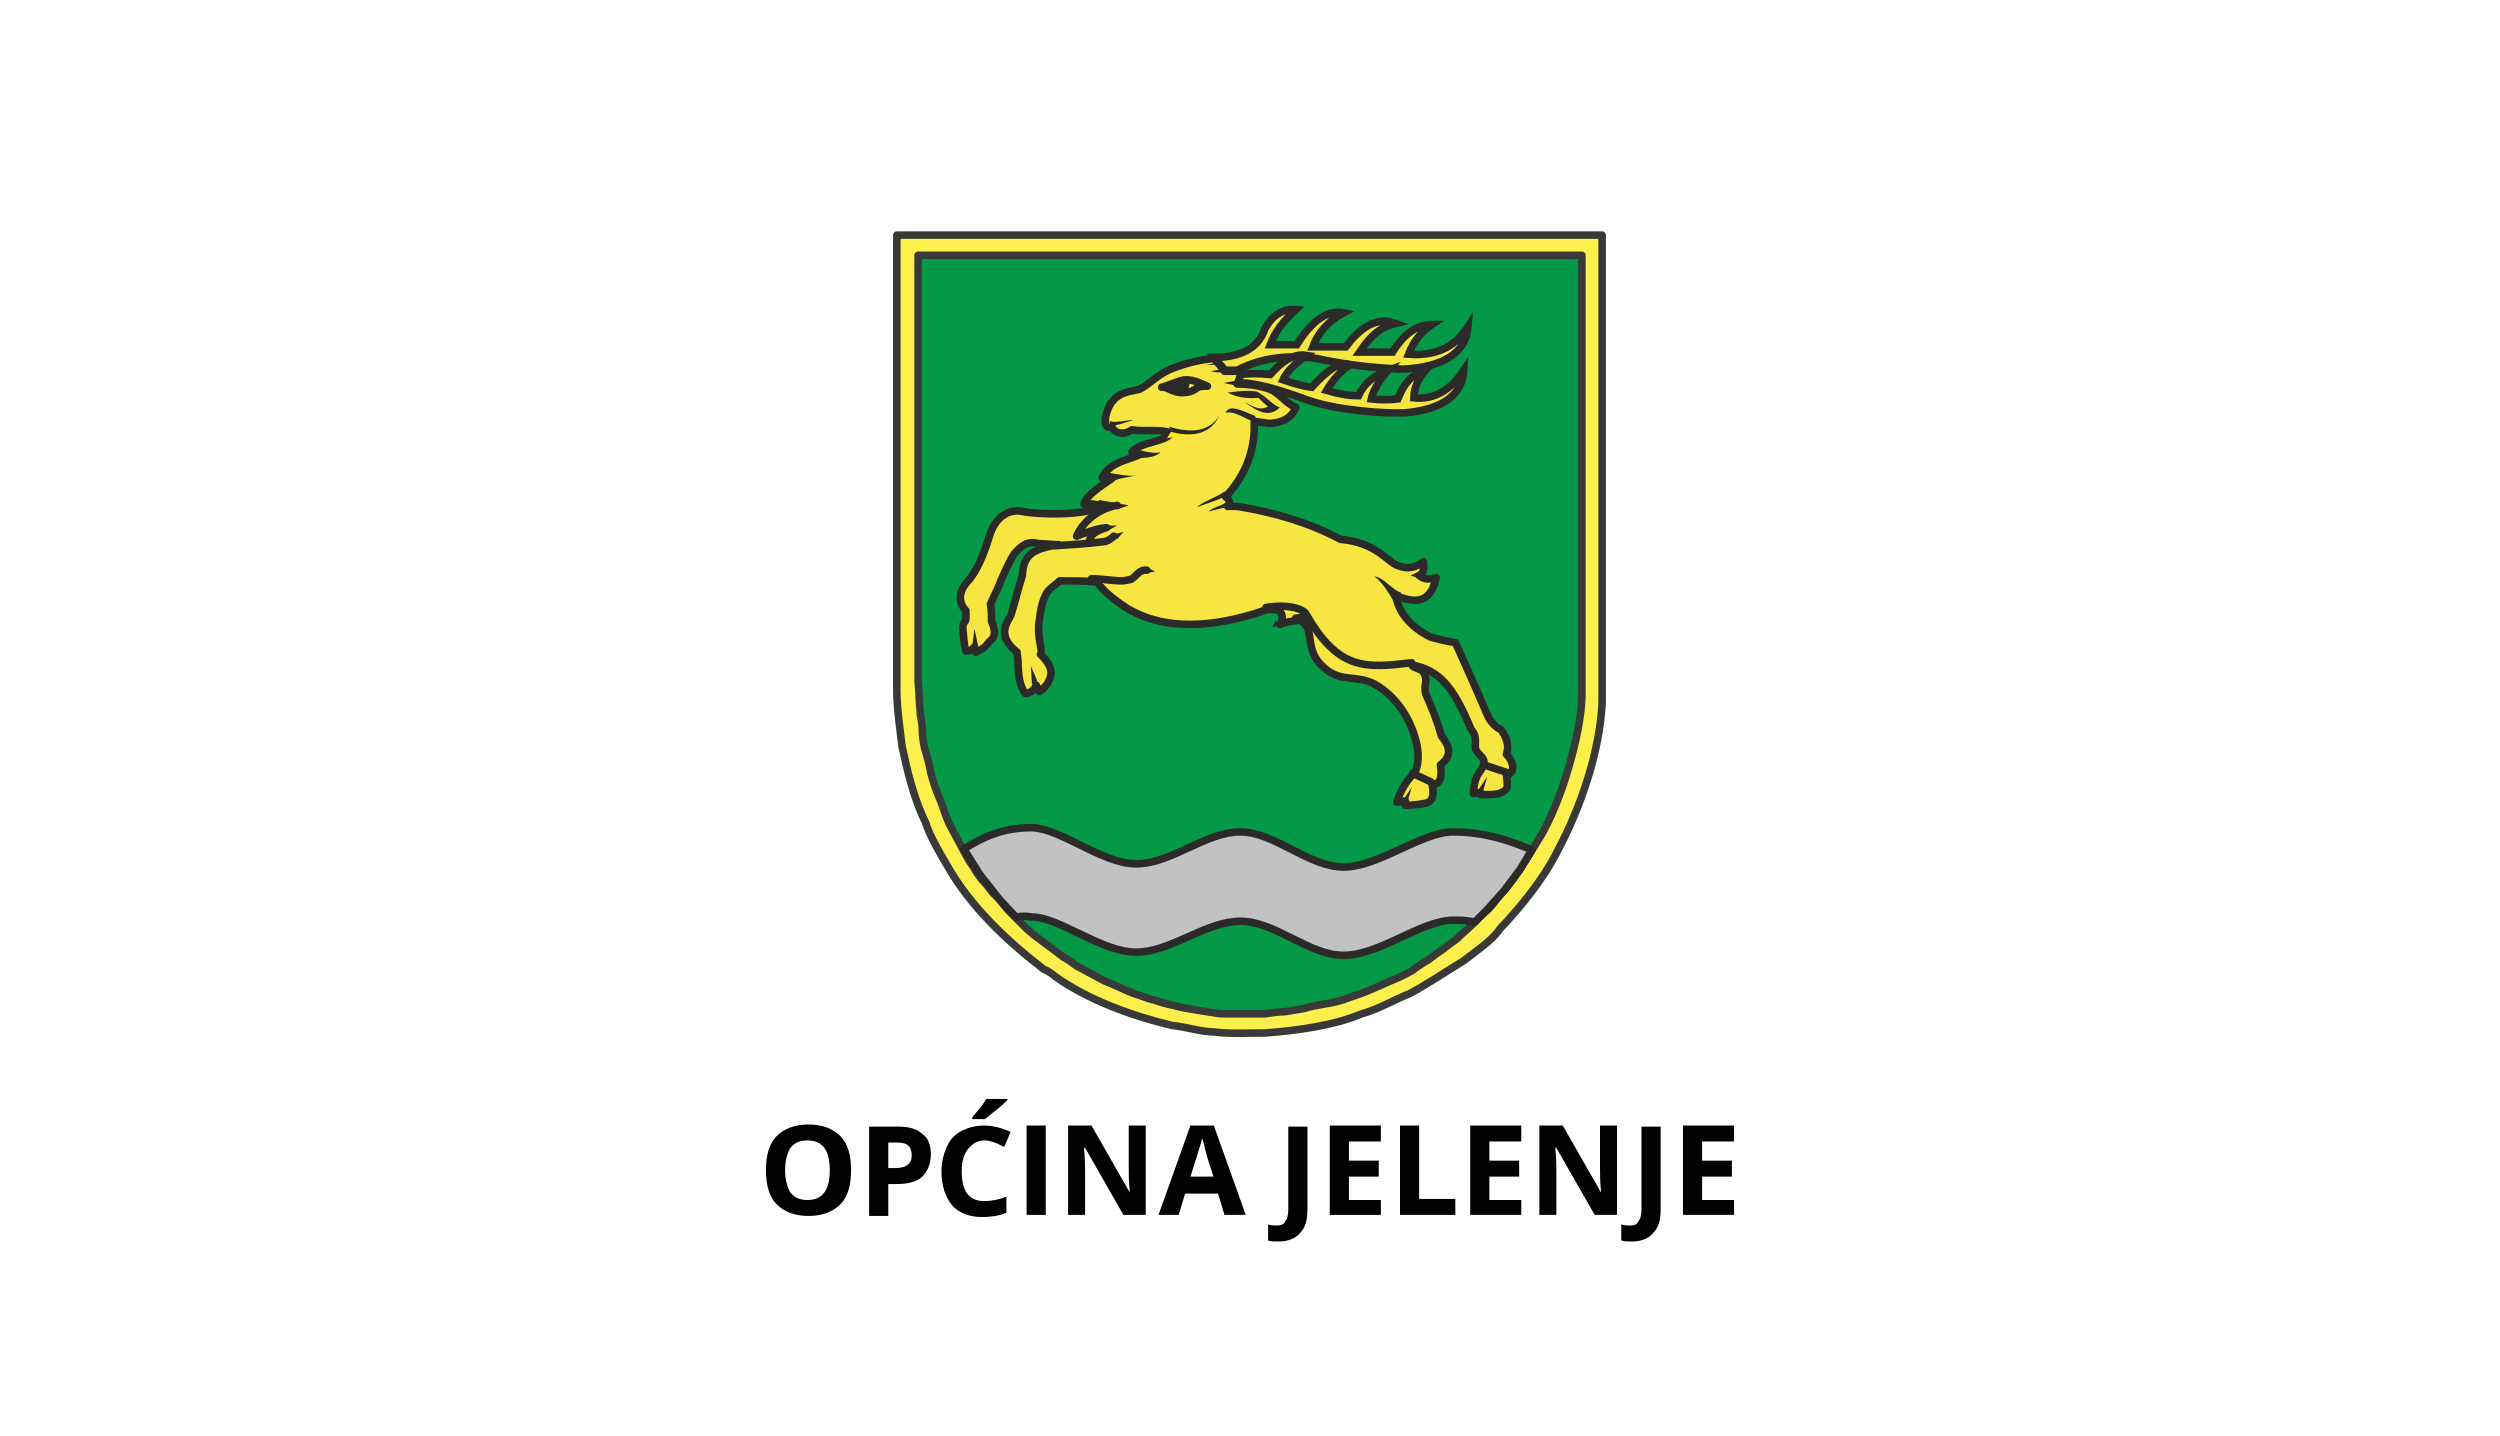
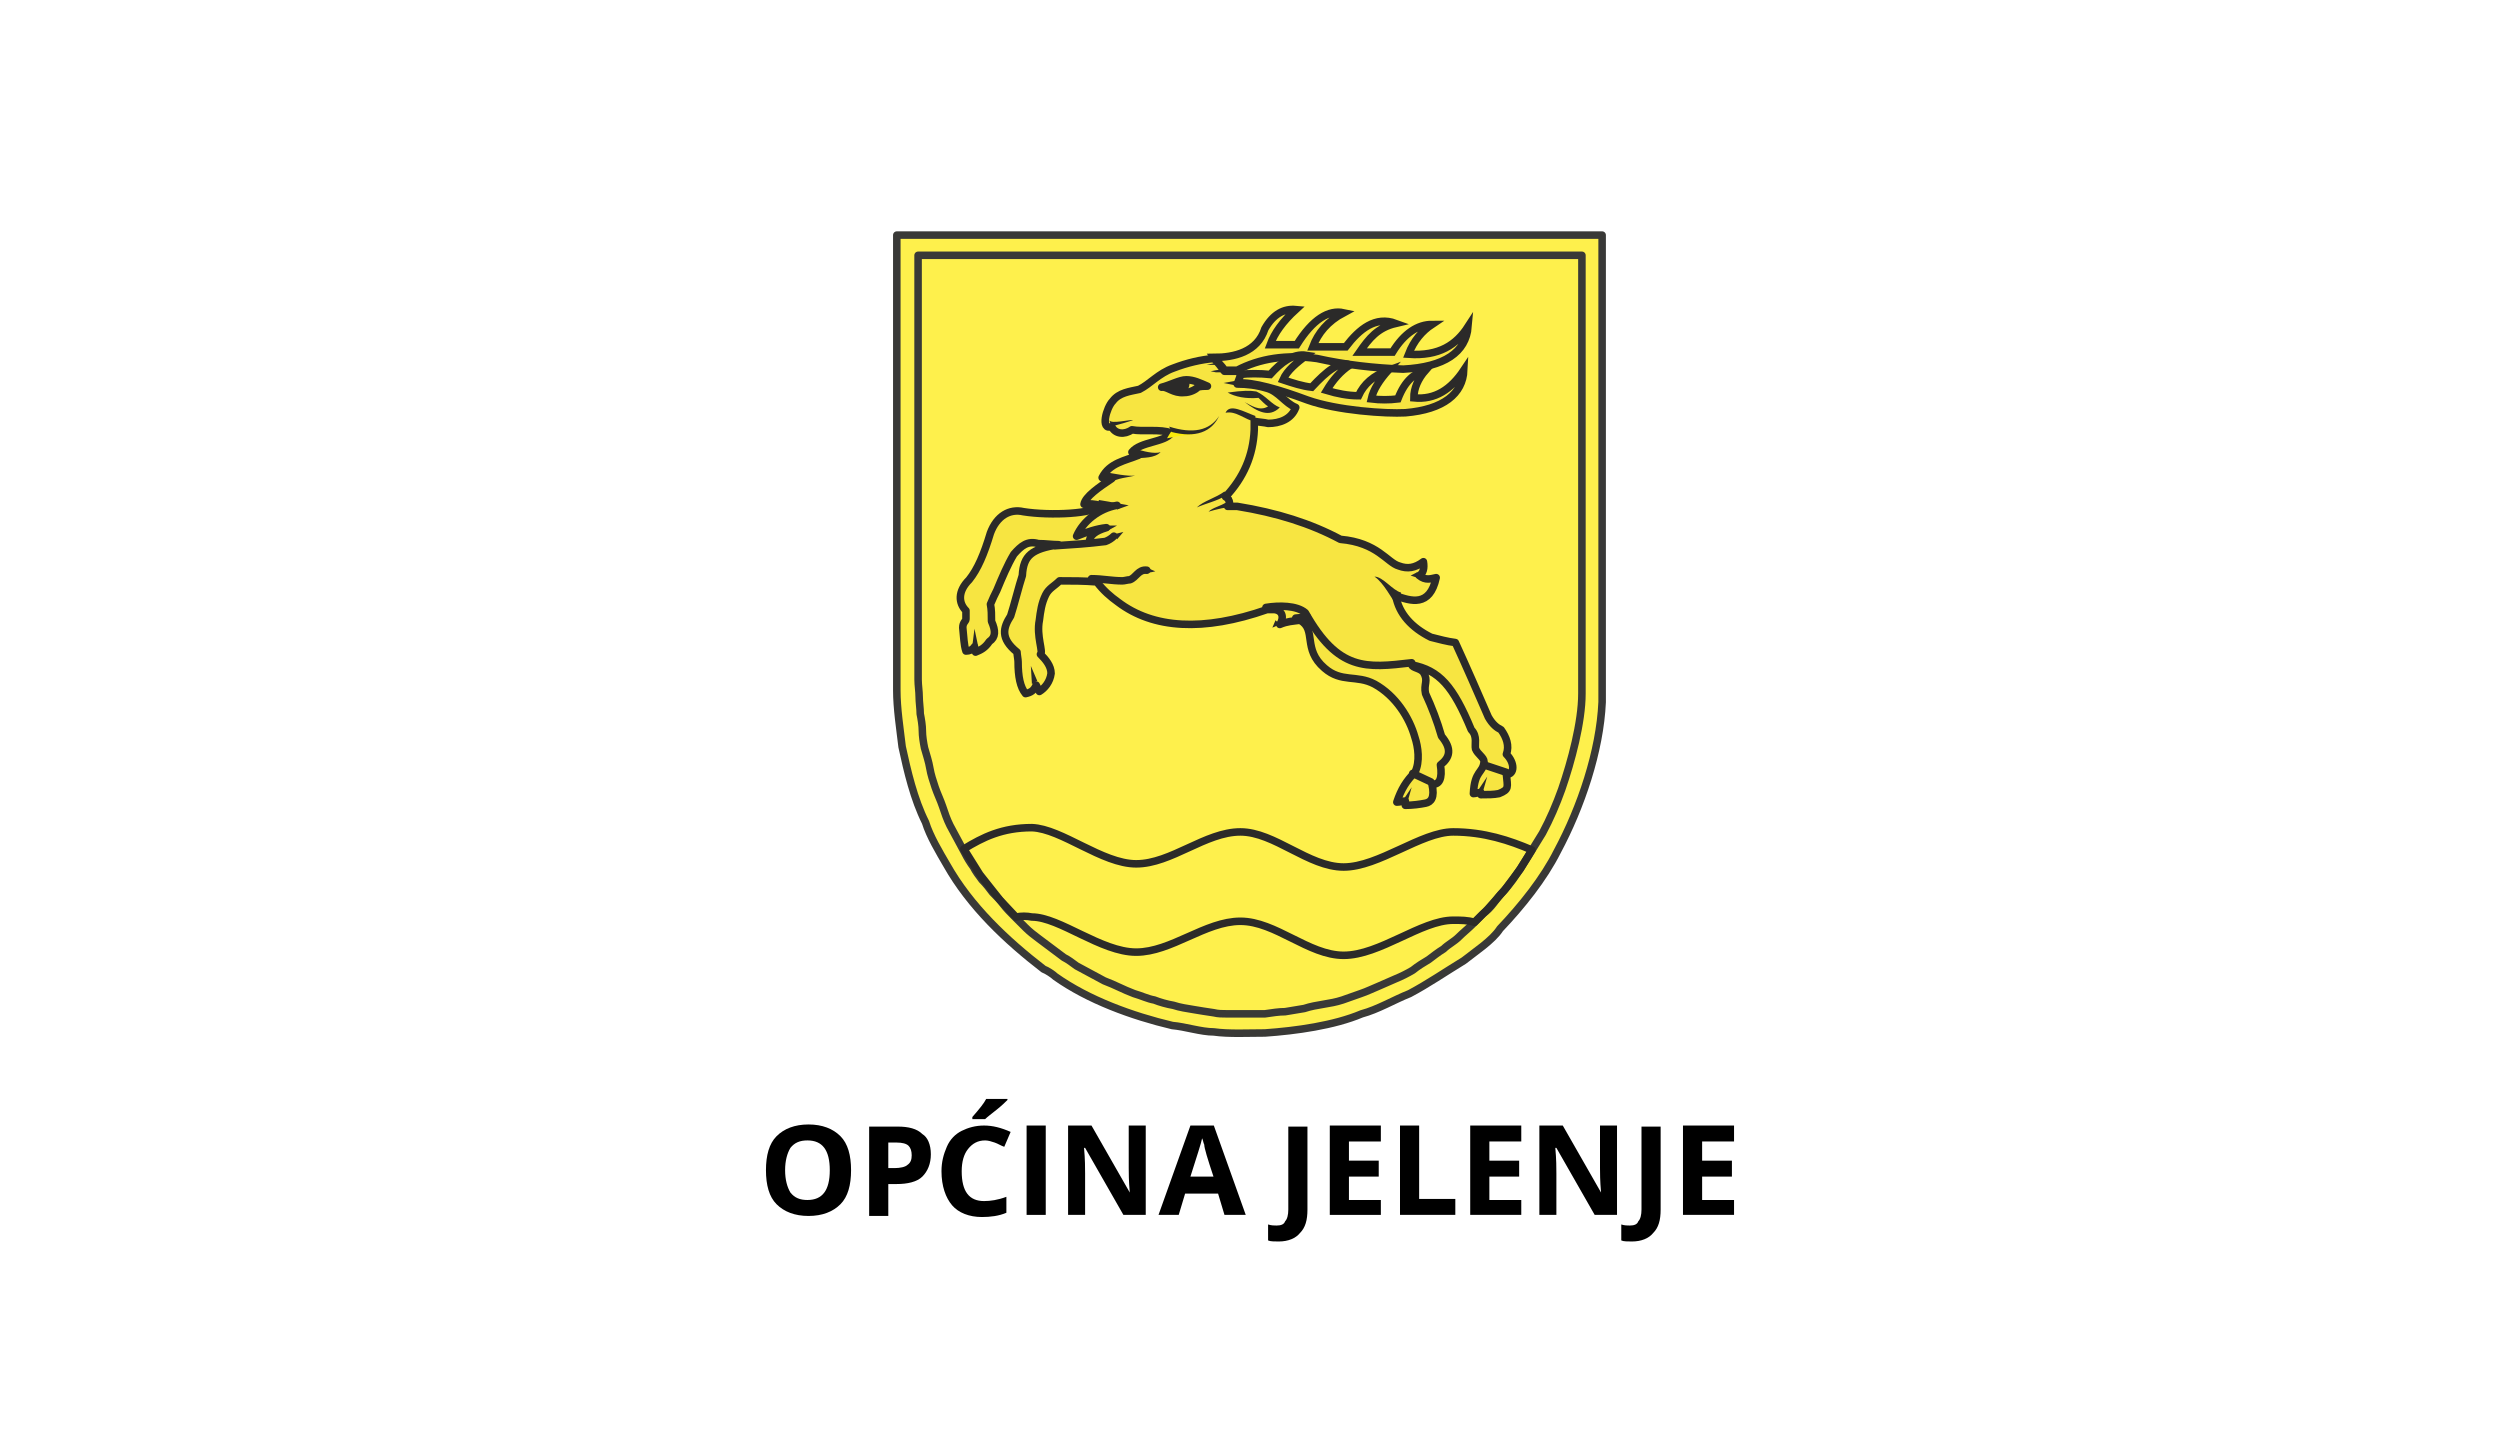
<svg xmlns="http://www.w3.org/2000/svg" xmlns:xlink="http://www.w3.org/1999/xlink" version="1.1" id="Layer_1" x="0px" y="0px" viewBox="0 0 235 135" style="enable-background:new 0 0 235 135;" xml:space="preserve">
  <style type="text/css">
	
		.st0{clip-path:url(#SVGID_00000024694806732749457300000011655792567874373250_);fill-rule:evenodd;clip-rule:evenodd;fill:#FEF04C;}
	
		.st1{clip-path:url(#SVGID_00000121273914794925237140000001197506438062613397_);fill:none;stroke:#393937;stroke-width:0.709;stroke-linecap:round;stroke-linejoin:round;stroke-miterlimit:22.926;}
	
		.st2{clip-path:url(#SVGID_00000101789845905770531280000012961037697941328297_);fill-rule:evenodd;clip-rule:evenodd;fill:#039948;}
	
		.st3{clip-path:url(#SVGID_00000079477953453400546880000005068429020622520748_);fill:none;stroke:#393937;stroke-width:0.709;stroke-linecap:round;stroke-linejoin:round;stroke-miterlimit:22.926;}
	
		.st4{clip-path:url(#SVGID_00000092454537896454964460000004785932915168991922_);fill-rule:evenodd;clip-rule:evenodd;fill:#F7E541;}
	
		.st5{clip-path:url(#SVGID_00000067920938453340599520000018009530935048268712_);fill:none;stroke:#2B2A29;stroke-width:0.709;stroke-miterlimit:22.926;}
	
		.st6{clip-path:url(#SVGID_00000109737604524416272330000000613992899634562238_);fill-rule:evenodd;clip-rule:evenodd;fill:#F7E541;}
	
		.st7{clip-path:url(#SVGID_00000160166577391386671680000000914694390719964312_);fill:none;stroke:#2B2A29;stroke-width:0.709;stroke-miterlimit:22.926;}
	
		.st8{clip-path:url(#SVGID_00000150794419502742871850000011403547880395598003_);fill-rule:evenodd;clip-rule:evenodd;fill:#F7E541;}
	
		.st9{clip-path:url(#SVGID_00000168090618524706837880000010488998019690399360_);fill:none;stroke:#2B2A29;stroke-width:0.709;stroke-linecap:round;stroke-linejoin:round;stroke-miterlimit:22.926;}
	
		.st10{clip-path:url(#SVGID_00000098912349868910440240000004413635202096562094_);fill-rule:evenodd;clip-rule:evenodd;fill:#F7E541;}
	
		.st11{clip-path:url(#SVGID_00000000217223524456748110000011839197722519190665_);fill:none;stroke:#2B2A29;stroke-width:0.709;stroke-linejoin:round;stroke-miterlimit:22.926;}
	
		.st12{clip-path:url(#SVGID_00000061461105403317863050000016056836538370060221_);fill-rule:evenodd;clip-rule:evenodd;fill:#2B2A29;}
	
		.st13{clip-path:url(#SVGID_00000128445576394062334230000002627242785306049457_);fill-rule:evenodd;clip-rule:evenodd;fill:#FDEC09;}
	
		.st14{clip-path:url(#SVGID_00000093148331570723923190000017615480113466033319_);fill:none;stroke:#2B2A29;stroke-width:0.709;stroke-linecap:round;stroke-linejoin:round;stroke-miterlimit:22.926;}
	
		.st15{clip-path:url(#SVGID_00000001651079328220275540000014539925327575338387_);fill:none;stroke:#2B2A29;stroke-width:0.709;stroke-linecap:round;stroke-linejoin:round;stroke-miterlimit:22.926;}
	
		.st16{clip-path:url(#SVGID_00000180329126094622738400000018078771872192382394_);fill:none;stroke:#2B2A29;stroke-width:0.709;stroke-linecap:round;stroke-linejoin:round;stroke-miterlimit:22.926;}
	
		.st17{clip-path:url(#SVGID_00000091722320599275296950000002689328369187769753_);fill:none;stroke:#2B2A29;stroke-width:0.709;stroke-linecap:round;stroke-linejoin:round;stroke-miterlimit:22.926;}
	
		.st18{clip-path:url(#SVGID_00000163769075062966203750000011040148803343558059_);fill:none;stroke:#2B2A29;stroke-width:0.709;stroke-linecap:round;stroke-miterlimit:22.926;}
	
		.st19{clip-path:url(#SVGID_00000027581143192323605480000012545751209688117945_);fill:none;stroke:#2B2A29;stroke-width:0.709;stroke-linecap:round;stroke-linejoin:round;stroke-miterlimit:22.926;}
	
		.st20{clip-path:url(#SVGID_00000147192853578990096090000006274833734696970412_);fill:none;stroke:#2B2A29;stroke-width:0.709;stroke-linecap:round;stroke-linejoin:round;stroke-miterlimit:22.926;}
	
		.st21{clip-path:url(#SVGID_00000119092000126657568300000014815337458781539739_);fill-rule:evenodd;clip-rule:evenodd;fill:#2B2A29;}
	
		.st22{clip-path:url(#SVGID_00000110468327899657822420000015965043253468612749_);fill-rule:evenodd;clip-rule:evenodd;fill:#C2C2C2;}
	
		.st23{clip-path:url(#SVGID_00000018205557904318378210000016626520933811953539_);fill:none;stroke:#2B2A29;stroke-width:0.709;stroke-linecap:round;stroke-linejoin:round;stroke-miterlimit:22.926;}
</style>
  <g id="Layer_4">
    <g>
      <g>
        <defs>
          <rect id="SVGID_1_" x="83.1" y="21.1" width="68.3" height="77.1" />
        </defs>
        <clipPath id="SVGID_00000116934136072162032460000017356490060658671290_">
          <use xlink:href="#SVGID_1_" style="overflow:visible;" />
        </clipPath>
        <path style="clip-path:url(#SVGID_00000116934136072162032460000017356490060658671290_);fill-rule:evenodd;clip-rule:evenodd;fill:#FEF04C;" d="     M132.5,93.4c-1.5,0.6-3,1.5-4.5,1.9c-2.6,1.1-6.2,1.6-9.1,1.8c-1.5,0-3.4,0.1-4.8-0.1c-1.2,0-2.7-0.5-3.9-0.6     c-3.8-0.9-7.9-2.4-11-4.6c-0.2-0.2-0.8-0.6-1.1-0.7c-3.5-2.7-6.9-5.9-9.1-9.8c-0.7-1.2-1.6-2.7-2-4c-1.1-2.2-1.7-4.8-2.2-7.1     c-0.2-1.7-0.5-3.6-0.5-5.3v-0.2V22.1h66.3V66c-0.2,4.6-2,9.9-4.2,14c-1.3,2.6-3.4,5.2-5.4,7.3c-0.7,1.1-2.4,2.2-3.4,3     C135.8,91.4,134.2,92.5,132.5,93.4" />
      </g>
      <g>
        <defs>
          <rect id="SVGID_00000172400091534082858390000009482661152599611025_" x="83.1" y="21.1" width="68.3" height="77.1" />
        </defs>
        <clipPath id="SVGID_00000114054177084775052280000001550112286217921153_">
          <use xlink:href="#SVGID_00000172400091534082858390000009482661152599611025_" style="overflow:visible;" />
        </clipPath>
        <path style="clip-path:url(#SVGID_00000114054177084775052280000001550112286217921153_);fill:none;stroke:#393937;stroke-width:0.709;stroke-linecap:round;stroke-linejoin:round;stroke-miterlimit:22.926;" d="     M132.5,93.4c-1.5,0.6-3,1.5-4.5,1.9c-2.6,1.1-6.2,1.6-9.1,1.8c-1.5,0-3.4,0.1-4.8-0.1c-1.2,0-2.7-0.5-3.9-0.6     c-3.8-0.9-7.9-2.4-11-4.6c-0.2-0.2-0.8-0.6-1.1-0.7c-3.5-2.7-6.9-5.9-9.1-9.8c-0.7-1.2-1.6-2.7-2-4c-1.1-2.2-1.7-4.8-2.2-7.1     c-0.2-1.7-0.5-3.6-0.5-5.3v-0.2V22.1h66.3V66c-0.2,4.6-2,9.9-4.2,14c-1.3,2.6-3.4,5.2-5.4,7.3c-0.7,1.1-2.4,2.2-3.4,3     C135.8,91.4,134.2,92.5,132.5,93.4z" />
      </g>
      <g>
        <defs>
          <rect id="SVGID_00000137825281701584725840000015707688003740145325_" x="83.1" y="21.1" width="68.3" height="77.1" />
        </defs>
        <clipPath id="SVGID_00000157286777756941857850000006297058758854037637_">
          <use xlink:href="#SVGID_00000137825281701584725840000015707688003740145325_" style="overflow:visible;" />
        </clipPath>
-         <path style="clip-path:url(#SVGID_00000157286777756941857850000006297058758854037637_);fill-rule:evenodd;clip-rule:evenodd;fill:#039948;" d="     M142.2,82.7c-0.3,0.4-0.6,0.8-0.9,1.1c-0.3,0.3-0.6,0.7-0.9,1.1c-0.3,0.4-0.6,0.7-1,1c-0.3,0.3-0.7,0.7-1,1     c-0.4,0.4-0.9,0.8-1.3,1.2c-0.4,0.4-1,0.7-1.4,1.1c-0.5,0.3-1,0.7-1.4,1c-0.5,0.3-1,0.6-1.5,1c-0.5,0.3-1.1,0.6-1.6,0.8     c-0.5,0.2-1.1,0.5-1.6,0.7s-1.1,0.5-1.7,0.7c-0.6,0.2-1.1,0.4-1.7,0.6s-1.2,0.3-1.8,0.4c-0.6,0.1-1.2,0.2-1.8,0.4     c-0.6,0.1-1.2,0.2-1.8,0.3c-0.6,0-1.2,0.1-1.9,0.2h-1.2c-0.4,0-0.8,0-1.2,0c-0.4,0-0.8,0-1.2,0c-0.4,0-0.8,0-1.2-0.1     c-0.7-0.1-1.3-0.2-1.9-0.3c-0.6-0.1-1.3-0.2-1.9-0.4c-0.6-0.1-1.3-0.3-1.8-0.5c-0.6-0.1-1.2-0.4-1.9-0.6c-0.5-0.2-1-0.4-1.4-0.6     s-0.9-0.4-1.4-0.6c-0.4-0.2-0.9-0.5-1.3-0.7s-0.9-0.5-1.3-0.7c-0.4-0.3-0.8-0.6-1.2-0.8c-0.4-0.3-0.8-0.6-1.2-0.9     c-0.4-0.3-0.8-0.6-1.2-0.9c-0.4-0.3-0.8-0.6-1.2-1c-0.4-0.4-0.7-0.7-1.1-1.1c-0.3-0.3-0.7-0.7-1-1.1s-0.7-0.8-1-1.1     c-0.3-0.4-0.6-0.8-1-1.2c-0.3-0.4-0.6-0.8-0.8-1.2c-0.3-0.4-0.6-0.9-0.8-1.3c-0.2-0.4-0.5-0.9-0.7-1.3s-0.5-0.9-0.7-1.3     c-0.3-0.6-0.5-1.2-0.7-1.8c-0.2-0.6-0.5-1.2-0.7-1.8c-0.2-0.6-0.4-1.2-0.5-1.8c-0.1-0.6-0.3-1.2-0.5-1.9     c-0.1-0.5-0.2-1.1-0.2-1.6s-0.1-1.1-0.2-1.6c0-0.5-0.1-1.1-0.1-1.6s-0.1-1.1-0.1-1.6V54V44V34V24h15.6h15.6h15.6h15.6v10.3v10.3     v10.3v10.3c0,2.7-1,6.4-1.9,9c-0.5,1.4-1.1,2.8-1.8,4.1C144,79.9,143.2,81.3,142.2,82.7" />
      </g>
      <g>
        <defs>
          <rect id="SVGID_00000005225708306662640120000017714123242718706352_" x="83.1" y="21.1" width="68.3" height="77.1" />
        </defs>
        <clipPath id="SVGID_00000119093155782438874650000004567300760284807568_">
          <use xlink:href="#SVGID_00000005225708306662640120000017714123242718706352_" style="overflow:visible;" />
        </clipPath>
        <path style="clip-path:url(#SVGID_00000119093155782438874650000004567300760284807568_);fill:none;stroke:#393937;stroke-width:0.709;stroke-linecap:round;stroke-linejoin:round;stroke-miterlimit:22.926;" d="     M142.2,82.7c-0.3,0.4-0.6,0.8-0.9,1.1c-0.3,0.3-0.6,0.7-0.9,1.1c-0.3,0.4-0.6,0.7-1,1c-0.3,0.3-0.7,0.7-1,1     c-0.4,0.4-0.9,0.8-1.3,1.2c-0.4,0.4-1,0.7-1.4,1.1c-0.5,0.3-1,0.7-1.4,1c-0.5,0.3-1,0.6-1.5,1c-0.5,0.3-1.1,0.6-1.6,0.8     c-0.5,0.2-1.1,0.5-1.6,0.7s-1.1,0.5-1.7,0.7c-0.6,0.2-1.1,0.4-1.7,0.6s-1.2,0.3-1.8,0.4c-0.6,0.1-1.2,0.2-1.8,0.4     c-0.6,0.1-1.2,0.2-1.8,0.3c-0.6,0-1.2,0.1-1.9,0.2h-1.2c-0.4,0-0.8,0-1.2,0c-0.4,0-0.8,0-1.2,0c-0.4,0-0.8,0-1.2-0.1     c-0.7-0.1-1.3-0.2-1.9-0.3c-0.6-0.1-1.3-0.2-1.9-0.4c-0.6-0.1-1.3-0.3-1.8-0.5c-0.6-0.1-1.2-0.4-1.9-0.6c-0.5-0.2-1-0.4-1.4-0.6     s-0.9-0.4-1.4-0.6c-0.4-0.2-0.9-0.5-1.3-0.7s-0.9-0.5-1.3-0.7c-0.4-0.3-0.8-0.6-1.2-0.8c-0.4-0.3-0.8-0.6-1.2-0.9     c-0.4-0.3-0.8-0.6-1.2-0.9c-0.4-0.3-0.8-0.6-1.2-1c-0.4-0.4-0.7-0.7-1.1-1.1c-0.3-0.3-0.7-0.7-1-1.1s-0.7-0.8-1-1.1     c-0.3-0.4-0.6-0.8-1-1.2c-0.3-0.4-0.6-0.8-0.8-1.2c-0.3-0.4-0.6-0.9-0.8-1.3c-0.2-0.4-0.5-0.9-0.7-1.3s-0.5-0.9-0.7-1.3     c-0.3-0.6-0.5-1.2-0.7-1.8c-0.2-0.6-0.5-1.2-0.7-1.8c-0.2-0.6-0.4-1.2-0.5-1.8c-0.1-0.6-0.3-1.2-0.5-1.9     c-0.1-0.5-0.2-1.1-0.2-1.6s-0.1-1.1-0.2-1.6c0-0.5-0.1-1.1-0.1-1.6s-0.1-1.1-0.1-1.6V54V44V34V24h15.6h15.6h15.6h15.6v10.3v10.3     v10.3v10.3c0,2.7-1,6.4-1.9,9c-0.5,1.4-1.1,2.8-1.8,4.1C144,79.9,143.2,81.3,142.2,82.7z" />
      </g>
      <g>
        <defs>
          <rect id="SVGID_00000004529509603824806760000001149236676457111711_" x="83.1" y="21.1" width="68.3" height="77.1" />
        </defs>
        <clipPath id="SVGID_00000114786473966952886600000017269429669670272144_">
          <use xlink:href="#SVGID_00000004529509603824806760000001149236676457111711_" style="overflow:visible;" />
        </clipPath>
        <path style="clip-path:url(#SVGID_00000114786473966952886600000017269429669670272144_);fill-rule:evenodd;clip-rule:evenodd;fill:#F7E541;" d="     M114.1,33.6c1.9,0,4.1-0.5,4.8-2.7c0.8-1.4,1.8-1.9,2.9-1.8c-1.2,1.1-2,2.2-2.4,3.3h2.5c1.5-2.4,3-3.3,4.4-3     c-1.5,0.8-2.4,1.9-2.9,3.2h3.1c1.3-1.7,2.8-2.9,4.7-2.2c-1.7,0.4-2.5,1.4-3.4,2.7h3.1c1.1-1.8,2.4-2.6,3.7-2.6     c-0.9,0.6-1.7,1.5-2.2,2.8c2.9,0.2,4.5-0.9,5.6-2.6c-0.2,2.4-2.2,3.8-6.1,4c-2.7-0.1-5.4-0.4-8.1-1c-2.9-0.4-5.4,0-7.5,1.1h-1.2     C114.9,34.4,114.3,33.9,114.1,33.6" />
      </g>
      <g>
        <defs>
          <rect id="SVGID_00000118357734633551544550000012629543217090597291_" x="83.1" y="21.1" width="68.3" height="77.1" />
        </defs>
        <clipPath id="SVGID_00000135681954171027201360000002509148188208116901_">
          <use xlink:href="#SVGID_00000118357734633551544550000012629543217090597291_" style="overflow:visible;" />
        </clipPath>
        <path style="clip-path:url(#SVGID_00000135681954171027201360000002509148188208116901_);fill:none;stroke:#2B2A29;stroke-width:0.709;stroke-miterlimit:22.926;" d="     M114.1,33.6c1.9,0,4.1-0.5,4.8-2.7c0.8-1.4,1.8-1.9,2.9-1.8c-1.2,1.1-2,2.2-2.4,3.3h2.5c1.5-2.4,3-3.3,4.4-3     c-1.5,0.8-2.4,1.9-2.9,3.2h3.1c1.3-1.7,2.8-2.9,4.7-2.2c-1.7,0.4-2.5,1.4-3.4,2.7h3.1c1.1-1.8,2.4-2.6,3.7-2.6     c-0.9,0.6-1.7,1.5-2.2,2.8c2.9,0.2,4.5-0.9,5.6-2.6c-0.2,2.4-2.2,3.8-6.1,4c-2.7-0.1-5.4-0.4-8.1-1c-2.9-0.4-5.4,0-7.5,1.1h-1.2     C114.9,34.4,114.3,33.9,114.1,33.6z" />
      </g>
      <g>
        <defs>
          <rect id="SVGID_00000040546683445560755480000005475876408213616050_" x="83.1" y="21.1" width="68.3" height="77.1" />
        </defs>
        <clipPath id="SVGID_00000129911680370460109990000007829581549896307078_">
          <use xlink:href="#SVGID_00000040546683445560755480000005475876408213616050_" style="overflow:visible;" />
        </clipPath>
        <path style="clip-path:url(#SVGID_00000129911680370460109990000007829581549896307078_);fill-rule:evenodd;clip-rule:evenodd;fill:#F7E541;" d="     M116.5,35.2c0.9-0.1,1.9-0.1,2.9,0c1-1.1,2.1-2,3.4-1.8c-0.9,0.7-1.8,1.4-2.2,2.3c0.9,0.3,1.8,0.6,2.7,0.7     c1.4-1.5,2.6-2.5,3.6-2.1c-0.9,0.6-1.6,1.4-2.2,2.4c1,0.3,2,0.5,3,0.5c0.5-1.1,1.4-1.9,2.8-2.4c-0.8,0.9-1.4,1.8-1.6,2.7     c0.8,0.1,1.7,0.1,2.5,0c0.7-1.8,1.6-2.4,2.6-2.7c-0.7,0.8-1.1,1.7-1.1,2.6c2,0.2,3.5-0.8,4.7-2.6c-0.1,2.2-1.9,3.7-5.5,4     c-1.8,0.1-6.4-0.2-9.2-1.2c-2.7-1-5.1-1.7-6.6-1.6C116.4,35.7,116.4,35.4,116.5,35.2" />
      </g>
      <g>
        <defs>
          <rect id="SVGID_00000137094387487009853560000016202314114988052401_" x="83.1" y="21.1" width="68.3" height="77.1" />
        </defs>
        <clipPath id="SVGID_00000044866473650099954640000010997443727326290849_">
          <use xlink:href="#SVGID_00000137094387487009853560000016202314114988052401_" style="overflow:visible;" />
        </clipPath>
        <path style="clip-path:url(#SVGID_00000044866473650099954640000010997443727326290849_);fill:none;stroke:#2B2A29;stroke-width:0.709;stroke-miterlimit:22.926;" d="     M116.5,35.2c0.9-0.1,1.9-0.1,2.9,0c1-1.1,2.1-2,3.4-1.8c-0.9,0.7-1.8,1.4-2.2,2.3c0.9,0.3,1.8,0.6,2.7,0.7     c1.4-1.5,2.6-2.5,3.6-2.1c-0.9,0.6-1.6,1.4-2.2,2.4c1,0.3,2,0.5,3,0.5c0.5-1.1,1.4-1.9,2.8-2.4c-0.8,0.9-1.4,1.8-1.6,2.7     c0.8,0.1,1.7,0.1,2.5,0c0.7-1.8,1.6-2.4,2.6-2.7c-0.7,0.8-1.1,1.7-1.1,2.6c2,0.2,3.5-0.8,4.7-2.6c-0.1,2.2-1.9,3.7-5.5,4     c-1.8,0.1-6.4-0.2-9.2-1.2c-2.7-1-5.1-1.7-6.6-1.6C116.4,35.7,116.4,35.4,116.5,35.2z" />
      </g>
      <g>
        <defs>
          <rect id="SVGID_00000168100267949739441490000007188702057288837281_" x="83.1" y="21.1" width="68.3" height="77.1" />
        </defs>
        <clipPath id="SVGID_00000034089484591065004190000006511061958487296144_">
          <use xlink:href="#SVGID_00000168100267949739441490000007188702057288837281_" style="overflow:visible;" />
        </clipPath>
        <path style="clip-path:url(#SVGID_00000034089484591065004190000006511061958487296144_);fill-rule:evenodd;clip-rule:evenodd;fill:#F7E541;" d="     M107.1,36.6c1-0.5,1.8-1.5,3.2-2c1.3-0.5,2.6-0.8,3.8-0.9c0.4,0.4,0.7,0.8,1,1.2h1.3c0.1,0.1,0.1,0.2,0.2,0.4     c-0.1,0.3-0.2,0.5-0.3,0.8c0.9,0,1.8,0.1,2.8,0.4c1.1,0.3,1.7,1.4,2.7,1.8c-0.4,1.1-1.5,1.5-2.6,1.5c-0.4-0.1-0.8-0.1-1.3-0.2     v0.8c-0.1,2.4-1,4.5-2.7,6.3c0.4,0.2,0.5,0.8,0.2,0.9c0.3,0,0.6,0,0.9,0c3.7,0.6,6.9,1.6,9.7,3.1c3.5,0.3,4.4,2.2,5.5,2.5     c0.8,0.3,1.5,0.2,2.3-0.4c0.1,0.6,0,1.1-0.4,1.3c0.6,0.5,1.1,0.3,1.6,0.2c-0.6,2.8-2.4,2.2-3.8,1.7c0.3,1.7,1.5,3,3.3,3.9     c0.8,0.2,1.5,0.4,2.3,0.5c1.1,2.4,2.1,4.7,3.1,7c0.4,0.7,0.8,1,1.2,1.2c0.5,0.7,0.8,1.5,0.5,2.3c0.8,0.8,0.8,1.9,0,1.9     c0.1,1.2,0.3,1.4-0.7,1.8c-0.5,0.1-1,0.1-1.7,0.1v-0.2c-0.3,0-0.5,0.1-0.7,0.1c0.1-2.2,0.9-1.9,1-3c0-0.4-0.6-0.7-0.8-1.2     c-0.1-0.4,0.2-1.2-0.4-1.8c-1.7-4.1-3-5.6-5.6-6.1c0.1,0.3,0.8,0.3,1.1,0.7c0.5,0.8,0,1.1,0.2,2c0.6,1.3,1.1,2.6,1.5,4     c1,1.2,0.8,2-0.1,2.7c0.2,1.3-0.1,1.9-0.8,1.8c0.3,1.3-0.1,1.7-0.6,1.8c-0.5,0.1-1.2,0.2-1.9,0.2c0-0.1,0-0.2,0-0.4     c-0.3,0-0.5,0.1-0.8,0.1c0.4-1.2,0.9-2,1.7-2.8c0.5-1,0.3-2.4,0-3.3c-0.5-1.8-1.8-3.9-3.8-5c-1.7-0.9-3.1-0.1-4.7-1.5     c-2.1-1.8-0.7-3.6-2.3-4.5c-0.7,0.1-1.2,0.1-1.9,0.4c0.4-0.6,0.3-1.3-0.5-1.4c-0.2,0-0.5,0-0.7,0c-6,2.1-10.7,1.8-14-0.7     c-0.7-0.5-1.4-1.1-2-1.9c-1.2-0.1-2.3-0.1-3.5-0.1c-0.5,0.5-1,0.7-1.3,1.3c-0.4,0.8-0.5,1.6-0.6,2.4c-0.3,1.5,0.4,3,0.1,3.2     c0.5,0.5,1,1.1,1,1.8c-0.1,0.8-0.6,1.4-1.1,1.7c-0.1-0.2-0.2-0.4-0.3-0.6c-0.2,0.5-0.5,0.7-1,0.8c-0.5-0.6-0.7-1.6-0.7-3     c0-0.2-0.1-0.7-0.1-0.9C94,60,94.3,59,95,57.9c0.3-0.9,0.8-2.9,1.1-3.8c0.1-1.9,0.9-2.5,3.4-2.9c-0.6,0-1.2-0.1-1.9-0.1     c-1-0.3-1.6,0.2-2.3,1c-0.6,1-1.1,2.2-1.6,3.4c-0.2,0.4-0.4,0.8-0.6,1.3c0.1,0.5,0.1,1,0.1,1.6c0.4,0.9,0.4,1.5-0.2,1.9     c-0.4,0.6-0.8,0.8-1.3,1c0-0.2-0.1-0.3-0.1-0.5c-0.2,0.3-0.5,0.4-0.8,0.4c-0.2-0.6-0.2-1.3-0.3-2.2c0-0.5,0.3-0.6,0.3-0.8     c0-0.3,0-0.6,0-0.8c-0.7-0.7-0.8-1.8,0.3-2.9c0.8-1,1.4-2.4,2-4.4c0.6-1.6,1.8-2.3,3.1-2c2.5,0.4,6.8,0.2,7.2-0.6     c-0.4-0.1-1.1-0.2-1.5-0.1c0.1-0.7,1.4-1.6,2.6-2.4c-0.2,0-0.7-0.2-0.9-0.1c0.7-1.4,2.2-1.6,3.4-2.1c-0.1,0-0.5-0.3-0.6-0.3     c0.8-1,3.1-0.9,3.7-1.8c-1-0.4-2.7-0.1-3.7-0.3c-0.7,0.5-1.6,0.4-1.9-0.3c-1.1,0.4-0.5-1.8,0.1-2.4     C105.2,36.9,106.2,36.8,107.1,36.6" />
      </g>
      <g>
        <defs>
          <rect id="SVGID_00000118371435571840394840000009008657144443448242_" x="83.1" y="21.1" width="68.3" height="77.1" />
        </defs>
        <clipPath id="SVGID_00000181773047365885669060000013706248552559816108_">
          <use xlink:href="#SVGID_00000118371435571840394840000009008657144443448242_" style="overflow:visible;" />
        </clipPath>
        <path style="clip-path:url(#SVGID_00000181773047365885669060000013706248552559816108_);fill:none;stroke:#2B2A29;stroke-width:0.709;stroke-linecap:round;stroke-linejoin:round;stroke-miterlimit:22.926;" d="     M107.1,36.6c1-0.5,1.8-1.5,3.2-2c1.3-0.5,2.6-0.8,3.8-0.9c0.4,0.4,0.7,0.8,1,1.2h1.3c0.1,0.1,0.1,0.2,0.2,0.4     c-0.1,0.3-0.2,0.5-0.3,0.8c0.9,0,1.8,0.1,2.8,0.4c1.1,0.3,1.7,1.4,2.7,1.8c-0.4,1.1-1.5,1.5-2.6,1.5c-0.4-0.1-0.8-0.1-1.3-0.2     v0.8c-0.1,2.4-1,4.5-2.7,6.3c0.4,0.2,0.5,0.8,0.2,0.9c0.3,0,0.6,0,0.9,0c3.7,0.6,6.9,1.6,9.7,3.1c3.5,0.3,4.4,2.2,5.5,2.5     c0.8,0.3,1.5,0.2,2.3-0.4c0.1,0.6,0,1.1-0.4,1.3c0.6,0.5,1.1,0.3,1.6,0.2c-0.6,2.8-2.4,2.2-3.8,1.7c0.3,1.7,1.5,3,3.3,3.9     c0.8,0.2,1.5,0.4,2.3,0.5c1.1,2.4,2.1,4.7,3.1,7c0.4,0.7,0.8,1,1.2,1.2c0.5,0.7,0.8,1.5,0.5,2.3c0.8,0.8,0.8,1.9,0,1.9     c0.1,1.2,0.3,1.4-0.7,1.8c-0.5,0.1-1,0.1-1.7,0.1v-0.2c-0.3,0-0.5,0.1-0.7,0.1c0.1-2.2,0.9-1.9,1-3c0-0.4-0.6-0.7-0.8-1.2     c-0.1-0.4,0.2-1.2-0.4-1.8c-1.7-4.1-3-5.6-5.6-6.1c0.1,0.3,0.8,0.3,1.1,0.7c0.5,0.8,0,1.1,0.2,2c0.6,1.3,1.1,2.6,1.5,4     c1,1.2,0.8,2-0.1,2.7c0.2,1.3-0.1,1.9-0.8,1.8c0.3,1.3-0.1,1.7-0.6,1.8c-0.5,0.1-1.2,0.2-1.9,0.2c0-0.1,0-0.2,0-0.4     c-0.3,0-0.5,0.1-0.8,0.1c0.4-1.2,0.9-2,1.7-2.8c0.5-1,0.3-2.4,0-3.3c-0.5-1.8-1.8-3.9-3.8-5c-1.7-0.9-3.1-0.1-4.7-1.5     c-2.1-1.8-0.7-3.6-2.3-4.5c-0.7,0.1-1.2,0.1-1.9,0.4c0.4-0.6,0.3-1.3-0.5-1.4c-0.2,0-0.5,0-0.7,0c-6,2.1-10.7,1.8-14-0.7     c-0.7-0.5-1.4-1.1-2-1.9c-1.2-0.1-2.3-0.1-3.5-0.1c-0.5,0.5-1,0.7-1.3,1.3c-0.4,0.8-0.5,1.6-0.6,2.4c-0.3,1.5,0.4,3,0.1,3.2     c0.5,0.5,1,1.1,1,1.8c-0.1,0.8-0.6,1.4-1.1,1.7c-0.1-0.2-0.2-0.4-0.3-0.6c-0.2,0.5-0.5,0.7-1,0.8c-0.5-0.6-0.7-1.6-0.7-3     c0-0.2-0.1-0.7-0.1-0.9C94,60,94.3,59,95,57.9c0.3-0.9,0.8-2.9,1.1-3.8c0.1-1.9,0.9-2.5,3.4-2.9c-0.6,0-1.2-0.1-1.9-0.1     c-1-0.3-1.6,0.2-2.3,1c-0.6,1-1.1,2.2-1.6,3.4c-0.2,0.4-0.4,0.8-0.6,1.3c0.1,0.5,0.1,1,0.1,1.6c0.4,0.9,0.4,1.5-0.2,1.9     c-0.4,0.6-0.8,0.8-1.3,1c0-0.2-0.1-0.3-0.1-0.5c-0.2,0.3-0.5,0.4-0.8,0.4c-0.2-0.6-0.2-1.3-0.3-2.2c0-0.5,0.3-0.6,0.3-0.8     c0-0.3,0-0.6,0-0.8c-0.7-0.7-0.8-1.8,0.3-2.9c0.8-1,1.4-2.4,2-4.4c0.6-1.6,1.8-2.3,3.1-2c2.5,0.4,6.8,0.2,7.2-0.6     c-0.4-0.1-1.1-0.2-1.5-0.1c0.1-0.7,1.4-1.6,2.6-2.4c-0.2,0-0.7-0.2-0.9-0.1c0.7-1.4,2.2-1.6,3.4-2.1c-0.1,0-0.5-0.3-0.6-0.3     c0.8-1,3.1-0.9,3.7-1.8c-1-0.4-2.7-0.1-3.7-0.3c-0.7,0.5-1.6,0.4-1.9-0.3c-1.1,0.4-0.5-1.8,0.1-2.4     C105.2,36.9,106.2,36.8,107.1,36.6z" />
      </g>
      <g>
        <defs>
          <rect id="SVGID_00000081647877638517749570000013883094688217793686_" x="83.1" y="21.1" width="68.3" height="77.1" />
        </defs>
        <clipPath id="SVGID_00000098909207457237156320000005144923258550214318_">
          <use xlink:href="#SVGID_00000081647877638517749570000013883094688217793686_" style="overflow:visible;" />
        </clipPath>
        <path style="clip-path:url(#SVGID_00000098909207457237156320000005144923258550214318_);fill-rule:evenodd;clip-rule:evenodd;fill:#F7E541;" d="     M113.5,36.3c-0.7-0.3-1.3-0.6-2-0.6c-0.6,0-1.5,0.5-2.3,0.7c0.5-0.1,1.1,0.6,2.1,0.5c0.6,0,1.1-0.3,1.3-0.5     C112.8,36.3,113.3,36.3,113.5,36.3" />
      </g>
      <g>
        <defs>
          <rect id="SVGID_00000109028710593369496370000006279352108894416299_" x="83.1" y="21.1" width="68.3" height="77.1" />
        </defs>
        <clipPath id="SVGID_00000129203871958906217610000015056131697055036582_">
          <use xlink:href="#SVGID_00000109028710593369496370000006279352108894416299_" style="overflow:visible;" />
        </clipPath>
        <path style="clip-path:url(#SVGID_00000129203871958906217610000015056131697055036582_);fill:none;stroke:#2B2A29;stroke-width:0.709;stroke-linejoin:round;stroke-miterlimit:22.926;" d="     M113.5,36.3c-0.7-0.3-1.3-0.6-2-0.6c-0.6,0-1.5,0.5-2.3,0.7c0.5-0.1,1.1,0.6,2.1,0.5c0.6,0,1.1-0.3,1.3-0.5     C112.8,36.3,113.3,36.3,113.5,36.3z" />
      </g>
      <g>
        <defs>
          <rect id="SVGID_00000147199667398238859290000004010894215091343292_" x="83.1" y="21.1" width="68.3" height="77.1" />
        </defs>
        <clipPath id="SVGID_00000075855186715238237940000013186129224273798327_">
          <use xlink:href="#SVGID_00000147199667398238859290000004010894215091343292_" style="overflow:visible;" />
        </clipPath>
        <path style="clip-path:url(#SVGID_00000075855186715238237940000013186129224273798327_);fill-rule:evenodd;clip-rule:evenodd;fill:#2B2A29;" d="     M111.8,35.8c0.1,0.7-0.3,1.2-0.8,1.2s-0.7-0.3-0.8-0.8C110.9,35.8,111.6,35.7,111.8,35.8" />
      </g>
      <g>
        <defs>
          <rect id="SVGID_00000051342523279002598170000005795918479634197672_" x="83.1" y="21.1" width="68.3" height="77.1" />
        </defs>
        <clipPath id="SVGID_00000174602710553565743400000011099201775523147904_">
          <use xlink:href="#SVGID_00000051342523279002598170000005795918479634197672_" style="overflow:visible;" />
        </clipPath>
        <path style="clip-path:url(#SVGID_00000174602710553565743400000011099201775523147904_);fill-rule:evenodd;clip-rule:evenodd;fill:#FDEC09;" d="     M109.7,41.2c0.9-0.2,1.8-0.3,2.7-0.4c-0.7-0.1-1.5-0.2-2.2-0.4C110,40.7,109.8,41,109.7,41.2" />
      </g>
      <g>
        <defs>
          <rect id="SVGID_00000066498803541638586700000017428910879766622378_" x="83.1" y="21.1" width="68.3" height="77.1" />
        </defs>
        <clipPath id="SVGID_00000034049618394694852800000000945823335141099653_">
          <use xlink:href="#SVGID_00000066498803541638586700000017428910879766622378_" style="overflow:visible;" />
        </clipPath>
        <path style="clip-path:url(#SVGID_00000034049618394694852800000000945823335141099653_);fill:none;stroke:#2B2A29;stroke-width:0.709;stroke-linecap:round;stroke-linejoin:round;stroke-miterlimit:22.926;" d="     M99.2,51.3c1.6-0.1,3.1-0.2,4.7-0.4c0.3-0.1,0.6-0.3,0.8-0.5" />
      </g>
      <g>
        <defs>
          <rect id="SVGID_00000079455796091294045150000017052195848299920532_" x="83.1" y="21.1" width="68.3" height="77.1" />
        </defs>
        <clipPath id="SVGID_00000168822670419447649210000011027429689090851977_">
          <use xlink:href="#SVGID_00000079455796091294045150000017052195848299920532_" style="overflow:visible;" />
        </clipPath>
        <path style="clip-path:url(#SVGID_00000168822670419447649210000011027429689090851977_);fill:none;stroke:#2B2A29;stroke-width:0.709;stroke-linecap:round;stroke-linejoin:round;stroke-miterlimit:22.926;" d="     M102.6,54.4c1,0,1.9,0.2,2.9,0.2c0.2,0,0.5-0.1,0.7-0.1c0.6-0.2,0.8-1,1.6-0.9" />
      </g>
      <g>
        <defs>
          <rect id="SVGID_00000042712780055039633810000000903384221645844916_" x="83.1" y="21.1" width="68.3" height="77.1" />
        </defs>
        <clipPath id="SVGID_00000067921431267845680750000007600331588559989437_">
          <use xlink:href="#SVGID_00000042712780055039633810000000903384221645844916_" style="overflow:visible;" />
        </clipPath>
        <path style="clip-path:url(#SVGID_00000067921431267845680750000007600331588559989437_);fill:none;stroke:#2B2A29;stroke-width:0.709;stroke-linecap:round;stroke-linejoin:round;stroke-miterlimit:22.926;" d="     M105,47.5c-1.7,0.3-3.2,1.5-3.8,2.9c1-0.4,1.9-0.7,2.8-0.8c-1,0.3-1.6,0.7-1.6,1.4" />
      </g>
      <g>
        <defs>
          <rect id="SVGID_00000106134119824267285740000015584899574085010827_" x="83.1" y="21.1" width="68.3" height="77.1" />
        </defs>
        <clipPath id="SVGID_00000029733509865386703760000018303622783298077312_">
          <use xlink:href="#SVGID_00000106134119824267285740000015584899574085010827_" style="overflow:visible;" />
        </clipPath>
        <path style="clip-path:url(#SVGID_00000029733509865386703760000018303622783298077312_);fill:none;stroke:#2B2A29;stroke-width:0.709;stroke-linecap:round;stroke-linejoin:round;stroke-miterlimit:22.926;" d="     M132.7,62.3c-4.3,0.5-6.9,0.8-10-4.7c-0.8-0.7-2.5-0.7-3.7-0.5" />
      </g>
      <g>
        <defs>
          <rect id="SVGID_00000126301838031651471860000010605542933699330715_" x="83.1" y="21.1" width="68.3" height="77.1" />
        </defs>
        <clipPath id="SVGID_00000130626699492133743230000015730237938499036829_">
          <use xlink:href="#SVGID_00000126301838031651471860000010605542933699330715_" style="overflow:visible;" />
        </clipPath>
        <line style="clip-path:url(#SVGID_00000130626699492133743230000015730237938499036829_);fill:none;stroke:#2B2A29;stroke-width:0.709;stroke-linecap:round;stroke-miterlimit:22.926;" x1="122.9" y1="58" x2="121.8" y2="58.1" />
      </g>
      <g>
        <defs>
          <rect id="SVGID_00000091007156452171932920000011856856237794556346_" x="83.1" y="21.1" width="68.3" height="77.1" />
        </defs>
        <clipPath id="SVGID_00000175313237968741745460000000027218735858086570_">
          <use xlink:href="#SVGID_00000091007156452171932920000011856856237794556346_" style="overflow:visible;" />
        </clipPath>
        <line style="clip-path:url(#SVGID_00000175313237968741745460000000027218735858086570_);fill:none;stroke:#2B2A29;stroke-width:0.709;stroke-linecap:round;stroke-linejoin:round;stroke-miterlimit:22.926;" x1="141.6" y1="72.6" x2="139.5" y2="71.9" />
      </g>
      <g>
        <defs>
          <rect id="SVGID_00000001660473995853539500000013374471785576716186_" x="83.1" y="21.1" width="68.3" height="77.1" />
        </defs>
        <clipPath id="SVGID_00000059273811145666736110000004583914195711869340_">
          <use xlink:href="#SVGID_00000001660473995853539500000013374471785576716186_" style="overflow:visible;" />
        </clipPath>
        <line style="clip-path:url(#SVGID_00000059273811145666736110000004583914195711869340_);fill:none;stroke:#2B2A29;stroke-width:0.709;stroke-linecap:round;stroke-linejoin:round;stroke-miterlimit:22.926;" x1="134.5" y1="73.5" x2="132.8" y2="72.7" />
      </g>
      <g>
        <defs>
          <rect id="SVGID_00000160886865199487273180000004226275749723071673_" x="83.1" y="21.1" width="68.3" height="77.1" />
        </defs>
        <clipPath id="SVGID_00000085953317430947629370000010131474558502065073_">
          <use xlink:href="#SVGID_00000160886865199487273180000004226275749723071673_" style="overflow:visible;" />
        </clipPath>
        <path style="clip-path:url(#SVGID_00000085953317430947629370000010131474558502065073_);fill-rule:evenodd;clip-rule:evenodd;fill:#2B2A29;" d="     M115.1,46.2c-0.8,0.6-2,0.9-2.6,1.5c0.9-0.4,1.9-0.6,2.7-1.1c0.1,0.1,0.2,0.2,0.3,0.4c-0.1,0.1-0.1,0.2-0.2,0.2     c-0.6,0.4-1.3,0.5-1.7,0.9c0.7-0.2,1.7-0.5,2.5-0.4c-0.1-0.3-0.3-0.6-0.3-0.9C115.4,46.6,115.3,46.4,115.1,46.2 M115.4,36.9     c1.5-0.2,2.1-0.2,2.7-0.1c0.9,0.4,1.4,1.2,2.2,1.5c-1,1-2.1,0.4-3.3-0.5c0.6,0.3,1.4,0.9,2.2,0.4c-0.2-0.1-0.6-0.5-0.9-0.8     C117.1,37.5,116.1,37.3,115.4,36.9 M118,39.1c-1.1-0.4-2.4-1.2-2.8-0.3c1-0.2,1.7,0.6,2.9,0.9C118,39.5,118,39.3,118,39.1      M116.1,35.8L115,36l1,0.2L116.1,35.8z M115,34.7l-0.7,0.1l-0.5,0.1l0.5,0.1h0.9L115,34.7z M114.3,34.1l-0.9,0.2h1.1L114.3,34.1z      M109.9,40.1c2.2,0.7,3.8,0.4,4.7-1c-0.7,1.5-2.2,2.1-4.5,1.5C110.1,40.5,110,40.3,109.9,40.1 M104.3,39.5c0.1,0.4,2-0.1,2.2,0     c-0.6,0.2-1.3,0.4-1.7,0.5C104.6,39.9,104.3,39.9,104.3,39.5 M105,47.3l1.1,0.2l-1.1,0.4V47.3z M103.3,47     c0.6,0.1,1.2,0.2,1.7,0.3c-0.7,0.3-1.4,0.5-2.2,0.7C103.1,47.7,103.2,47.3,103.3,47 M104,44.4c0.6,0.1,2,0.4,2.7,0.3     c-0.7,0.2-1.6,0.2-2.4,0.7C104.3,45.2,103.9,44.6,104,44.4 M106.8,42.2c0.6,0.2,1.7,0.5,2.3,0.3c-0.6,0.6-1.6,0.5-2.4,0.6     C106.9,42.9,106.6,42.3,106.8,42.2 M103.9,49.4h1.1l-0.9,0.5L103.9,49.4z M104.8,50.2l0.8-0.2l-0.6,0.7L104.8,50.2z M107.8,53.4     c0.2,0,0.5,0.2,0.8,0.3c-0.3,0.1-0.6,0.1-0.9,0.2C107.8,53.7,107.8,53.5,107.8,53.4 M120.3,58.7l-0.7,0.3l0.3-0.7L120.3,58.7z      M92,61l-0.4-1.9l-0.2,1.6L92,61z M97.5,64l-0.6-1.4l0.1,1.7L97.5,64z M132.3,75.4l0.4-1.4l-0.8,1.2L132.3,75.4z M139.4,74.4     l0.4-1.4l-0.8,1.2L139.4,74.4z M131.7,55.7c-0.8-0.2-1.7-1.5-2.5-1.5c0.9,0.6,1.6,2.1,2.3,3C131.6,56.7,131.6,56.2,131.7,55.7      M133.2,53.8l-0.6,0.3l0.9,0.3L133.2,53.8z" />
      </g>
      <g>
        <defs>
          <rect id="SVGID_00000027590535075333876140000009346925394490997917_" x="83.1" y="21.1" width="68.3" height="77.1" />
        </defs>
        <clipPath id="SVGID_00000031203977958364323130000008734351541788436108_">
          <use xlink:href="#SVGID_00000027590535075333876140000009346925394490997917_" style="overflow:visible;" />
        </clipPath>
-         <path style="clip-path:url(#SVGID_00000031203977958364323130000008734351541788436108_);fill-rule:evenodd;clip-rule:evenodd;fill:#C2C2C2;" d="     M95.5,86.2L94,84.6l-1.9-2.4l-1.5-2.4c1.8-1.1,3.6-2,6.4-2c2.8,0.1,6.6,3.4,9.8,3.4c3.3,0,6.5-3,9.8-3c3.2,0,6.4,3.3,9.7,3.3     c3.3,0,7.3-3.3,10.3-3.3c2.9,0,5.3,0.8,7.4,1.7l-1.1,1.8l-1.5,2l-1.6,1.8l-1.2,1.2c-0.6-0.2-1.3-0.2-2-0.2c-3,0-6.9,3.3-10.3,3.3     c-3.3,0-6.4-3.2-9.7-3.2c-3.3,0-6.5,2.9-9.8,2.9s-7.2-3.3-9.8-3.3C96.5,86.1,96,86.1,95.5,86.2" />
      </g>
      <g>
        <defs>
          <rect id="SVGID_00000013153251886671251930000015354557926462843780_" x="83.1" y="21.1" width="68.3" height="77.1" />
        </defs>
        <clipPath id="SVGID_00000137833135832623638470000011203974021922324665_">
          <use xlink:href="#SVGID_00000013153251886671251930000015354557926462843780_" style="overflow:visible;" />
        </clipPath>
        <path style="clip-path:url(#SVGID_00000137833135832623638470000011203974021922324665_);fill:none;stroke:#2B2A29;stroke-width:0.709;stroke-linecap:round;stroke-linejoin:round;stroke-miterlimit:22.926;" d="     M95.5,86.2L94,84.6l-1.9-2.4l-1.5-2.4c1.8-1.1,3.6-2,6.4-2c2.8,0.1,6.6,3.4,9.8,3.4c3.3,0,6.5-3,9.8-3c3.2,0,6.4,3.3,9.7,3.3     c3.3,0,7.3-3.3,10.3-3.3c2.9,0,5.3,0.8,7.4,1.7l-1.1,1.8l-1.5,2l-1.6,1.8l-1.2,1.2c-0.6-0.2-1.3-0.2-2-0.2c-3,0-6.9,3.3-10.3,3.3     c-3.3,0-6.4-3.2-9.7-3.2c-3.3,0-6.5,2.9-9.8,2.9s-7.2-3.3-9.8-3.3C96.5,86.1,96,86.1,95.5,86.2z" />
      </g>
    </g>
  </g>
  <g>
    <path d="M80,110c0,1.4-0.3,2.5-1,3.2c-0.7,0.7-1.7,1.1-3,1.1s-2.3-0.4-3-1.1c-0.7-0.7-1-1.8-1-3.2s0.3-2.5,1-3.2s1.7-1.1,3-1.1   s2.3,0.4,3,1.1S80,108.6,80,110z M73.8,110c0,0.9,0.2,1.6,0.5,2.1c0.4,0.5,0.9,0.7,1.6,0.7c1.4,0,2.1-0.9,2.1-2.8   c0-1.9-0.7-2.8-2.1-2.8c-0.7,0-1.2,0.2-1.6,0.7C74,108.4,73.8,109.1,73.8,110z" />
    <path d="M87.5,108.5c0,0.9-0.3,1.6-0.8,2.1s-1.4,0.7-2.4,0.7h-0.8v3h-1.8v-8.4h2.7c1,0,1.8,0.2,2.3,0.7   C87.2,106.9,87.5,107.6,87.5,108.5z M83.5,109.8h0.6c0.5,0,1-0.1,1.2-0.3c0.3-0.2,0.4-0.5,0.4-0.9c0-0.4-0.1-0.7-0.3-0.9   c-0.2-0.2-0.6-0.3-1.1-0.3h-0.8V109.8z" />
    <path d="M92.6,107.2c-0.7,0-1.2,0.3-1.6,0.8c-0.4,0.5-0.6,1.2-0.6,2.1c0,1.9,0.7,2.8,2.1,2.8c0.6,0,1.3-0.1,2.1-0.4v1.5   c-0.7,0.3-1.5,0.4-2.3,0.4c-1.2,0-2.2-0.4-2.8-1.1s-1-1.8-1-3.2c0-0.9,0.2-1.6,0.5-2.3c0.3-0.7,0.8-1.2,1.4-1.5s1.3-0.5,2.1-0.5   c0.8,0,1.6,0.2,2.5,0.6l-0.6,1.4c-0.3-0.1-0.6-0.3-0.9-0.4C93.2,107.3,92.9,107.2,92.6,107.2z M91.4,105.2V105   c0.7-0.8,1.1-1.3,1.3-1.7h2v0.1c-0.2,0.2-0.5,0.5-1,0.9s-0.9,0.7-1.1,0.9H91.4z" />
    <path d="M96.5,114.2v-8.4h1.8v8.4H96.5z" />
    <path d="M107.9,114.2h-2.3l-3.6-6.3h-0.1c0.1,1.1,0.1,1.9,0.1,2.4v3.9h-1.6v-8.4h2.2l3.6,6.3h0c-0.1-1.1-0.1-1.9-0.1-2.3v-4h1.6   V114.2z" />
    <path d="M115.1,114.2l-0.6-2h-3.1l-0.6,2h-1.9l3-8.4h2.2l3,8.4H115.1z M114.1,110.7c-0.6-1.8-0.9-2.8-0.9-3.1   c-0.1-0.2-0.1-0.4-0.2-0.6c-0.1,0.5-0.5,1.7-1.1,3.6H114.1z" />
    <path d="M120.2,116.7c-0.4,0-0.8,0-1-0.1v-1.5c0.3,0.1,0.6,0.1,0.8,0.1c0.4,0,0.7-0.1,0.8-0.4c0.2-0.2,0.3-0.6,0.3-1.1v-7.8h1.8   v7.8c0,1-0.2,1.7-0.7,2.2C121.8,116.4,121.1,116.7,120.2,116.7z" />
-     <path d="M129.8,114.2H125v-8.4h4.8v1.5h-3v1.8h2.8v1.5h-2.8v2.2h3V114.2z" />
+     <path d="M129.8,114.2H125v-8.4h4.8v1.5h-3v1.8h2.8v1.5h-2.8v2.2h3z" />
    <path d="M131.6,114.2v-8.4h1.8v6.9h3.4v1.5H131.6z" />
    <path d="M143,114.2h-4.8v-8.4h4.8v1.5h-3v1.8h2.8v1.5H140v2.2h3V114.2z" />
    <path d="M152.2,114.2h-2.3l-3.6-6.3h-0.1c0.1,1.1,0.1,1.9,0.1,2.4v3.9h-1.6v-8.4h2.2l3.6,6.3h0c-0.1-1.1-0.1-1.9-0.1-2.3v-4h1.6   V114.2z" />
    <path d="M153.4,116.7c-0.4,0-0.8,0-1-0.1v-1.5c0.3,0.1,0.6,0.1,0.8,0.1c0.4,0,0.7-0.1,0.8-0.4c0.2-0.2,0.3-0.6,0.3-1.1v-7.8h1.8   v7.8c0,1-0.2,1.7-0.7,2.2C155,116.4,154.3,116.7,153.4,116.7z" />
    <path d="M163,114.2h-4.8v-8.4h4.8v1.5h-3v1.8h2.8v1.5H160v2.2h3V114.2z" />
  </g>
</svg>